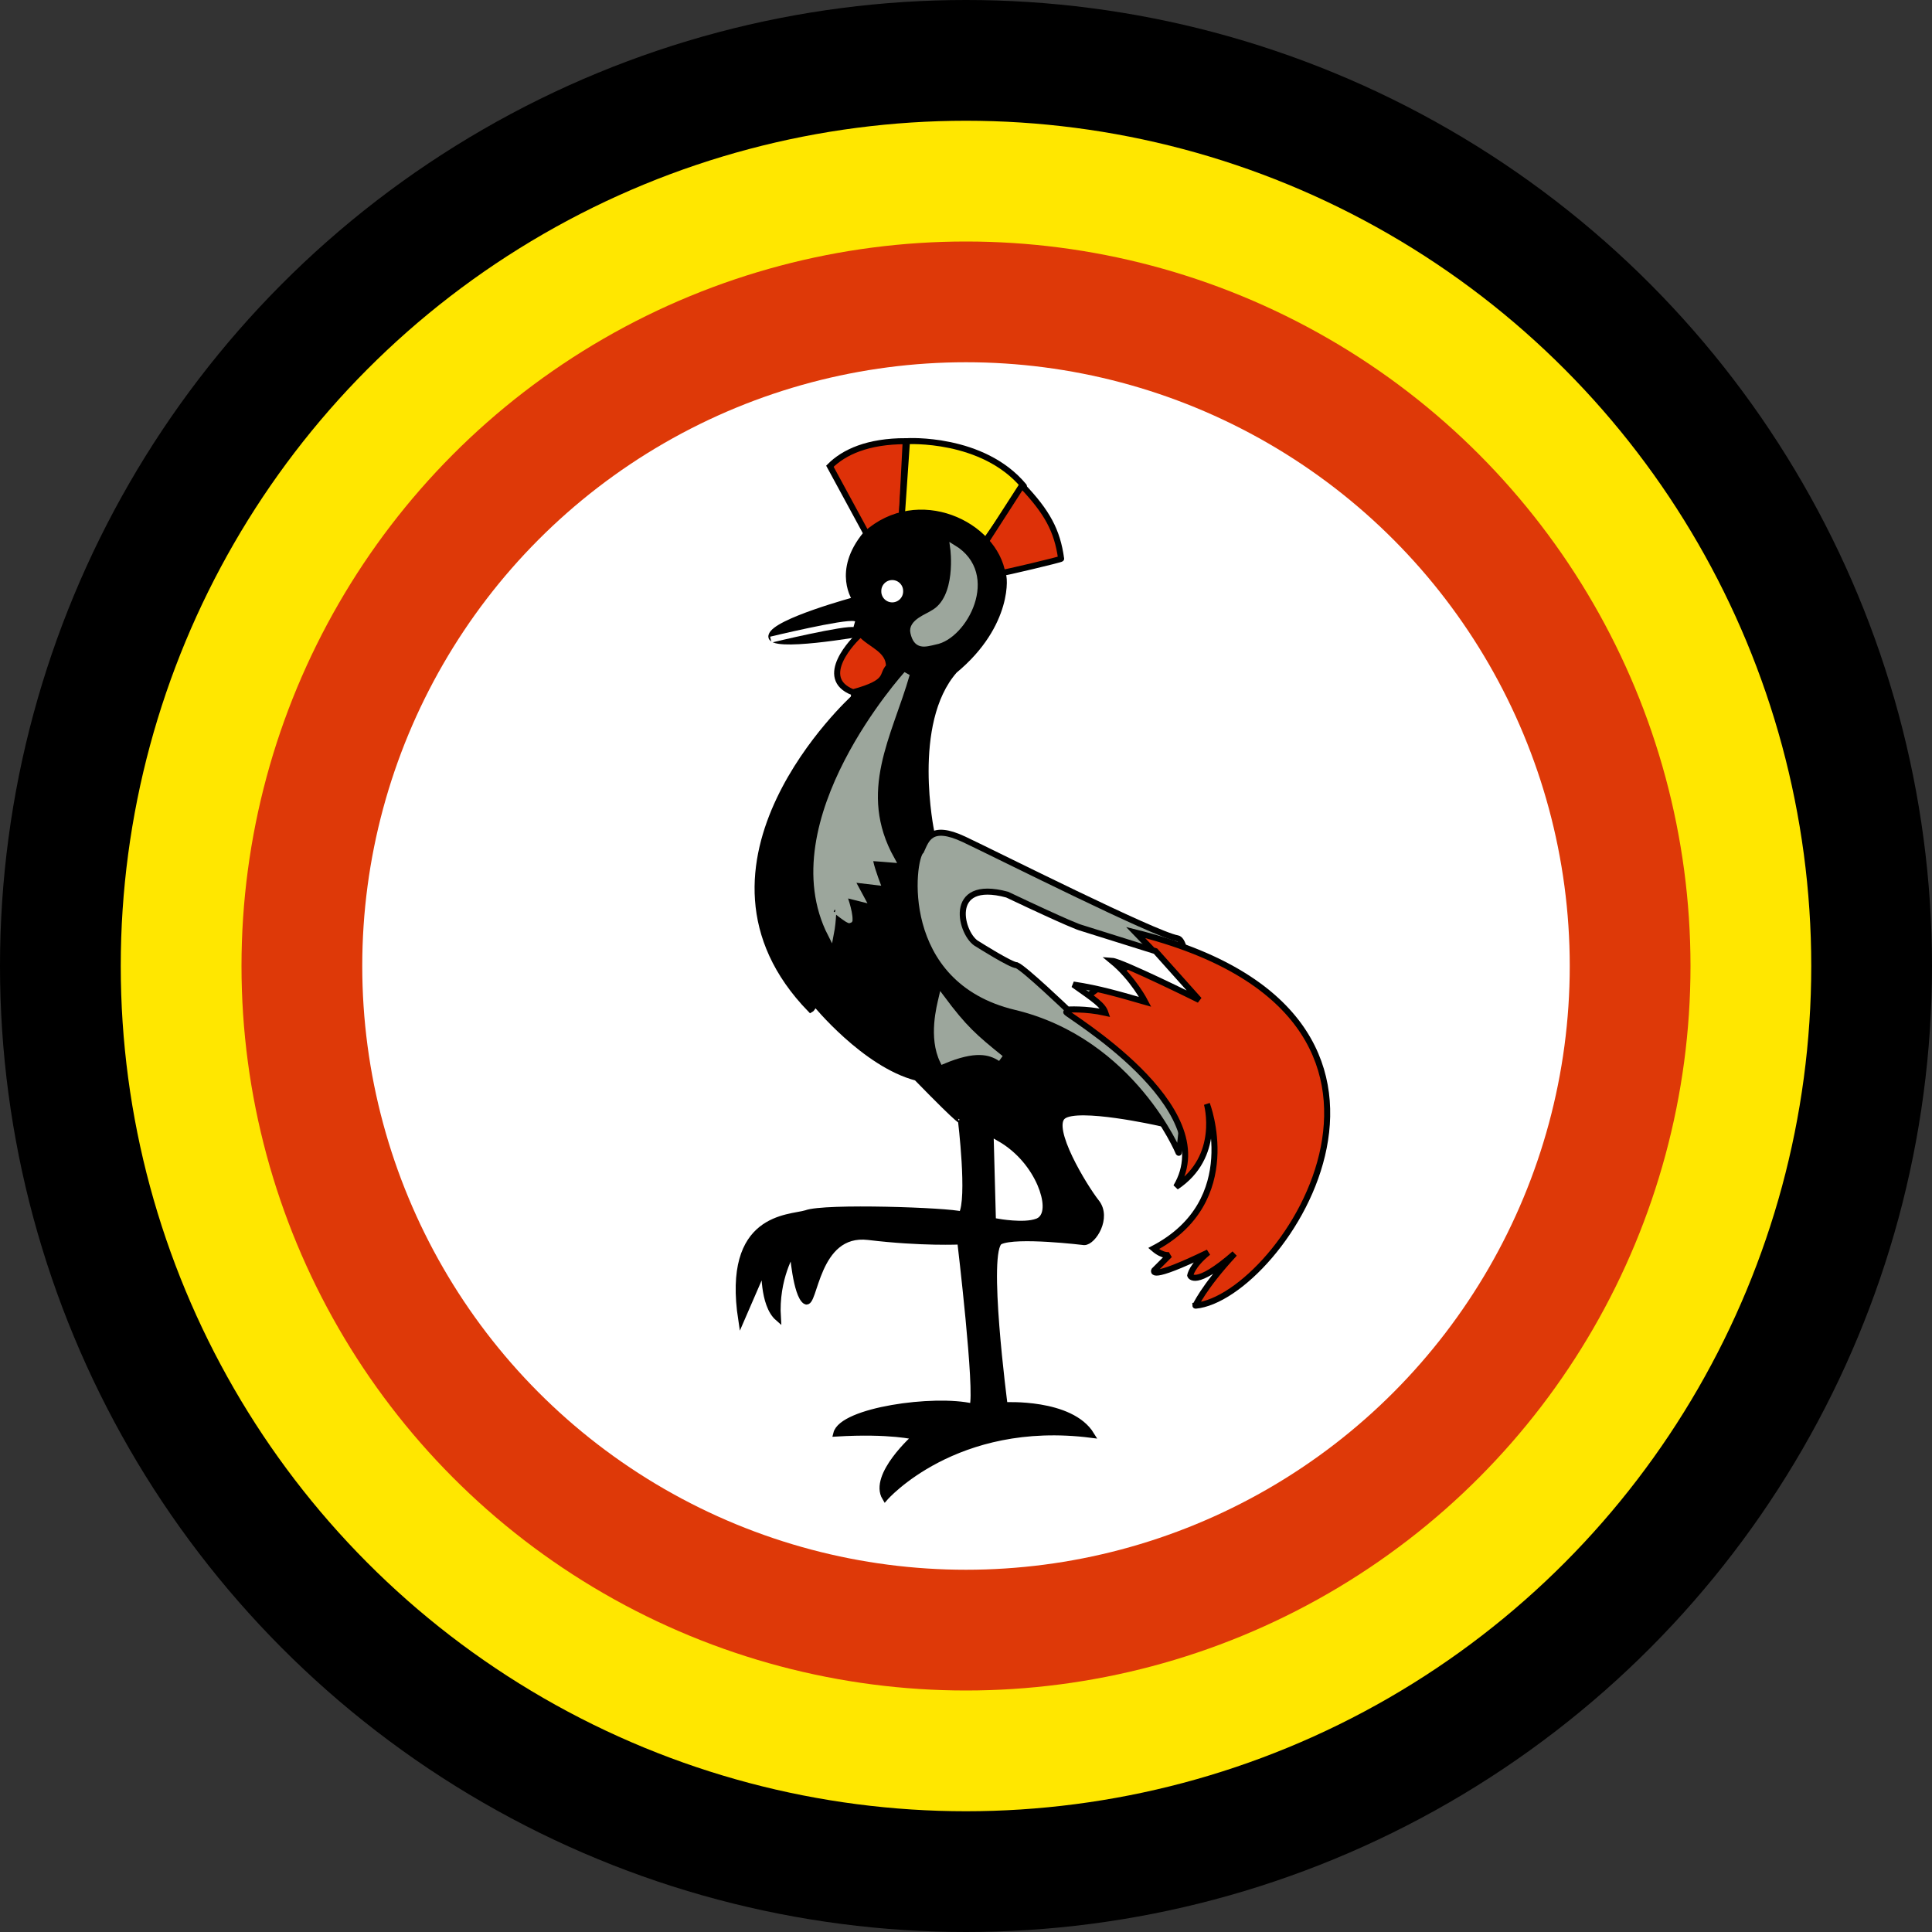
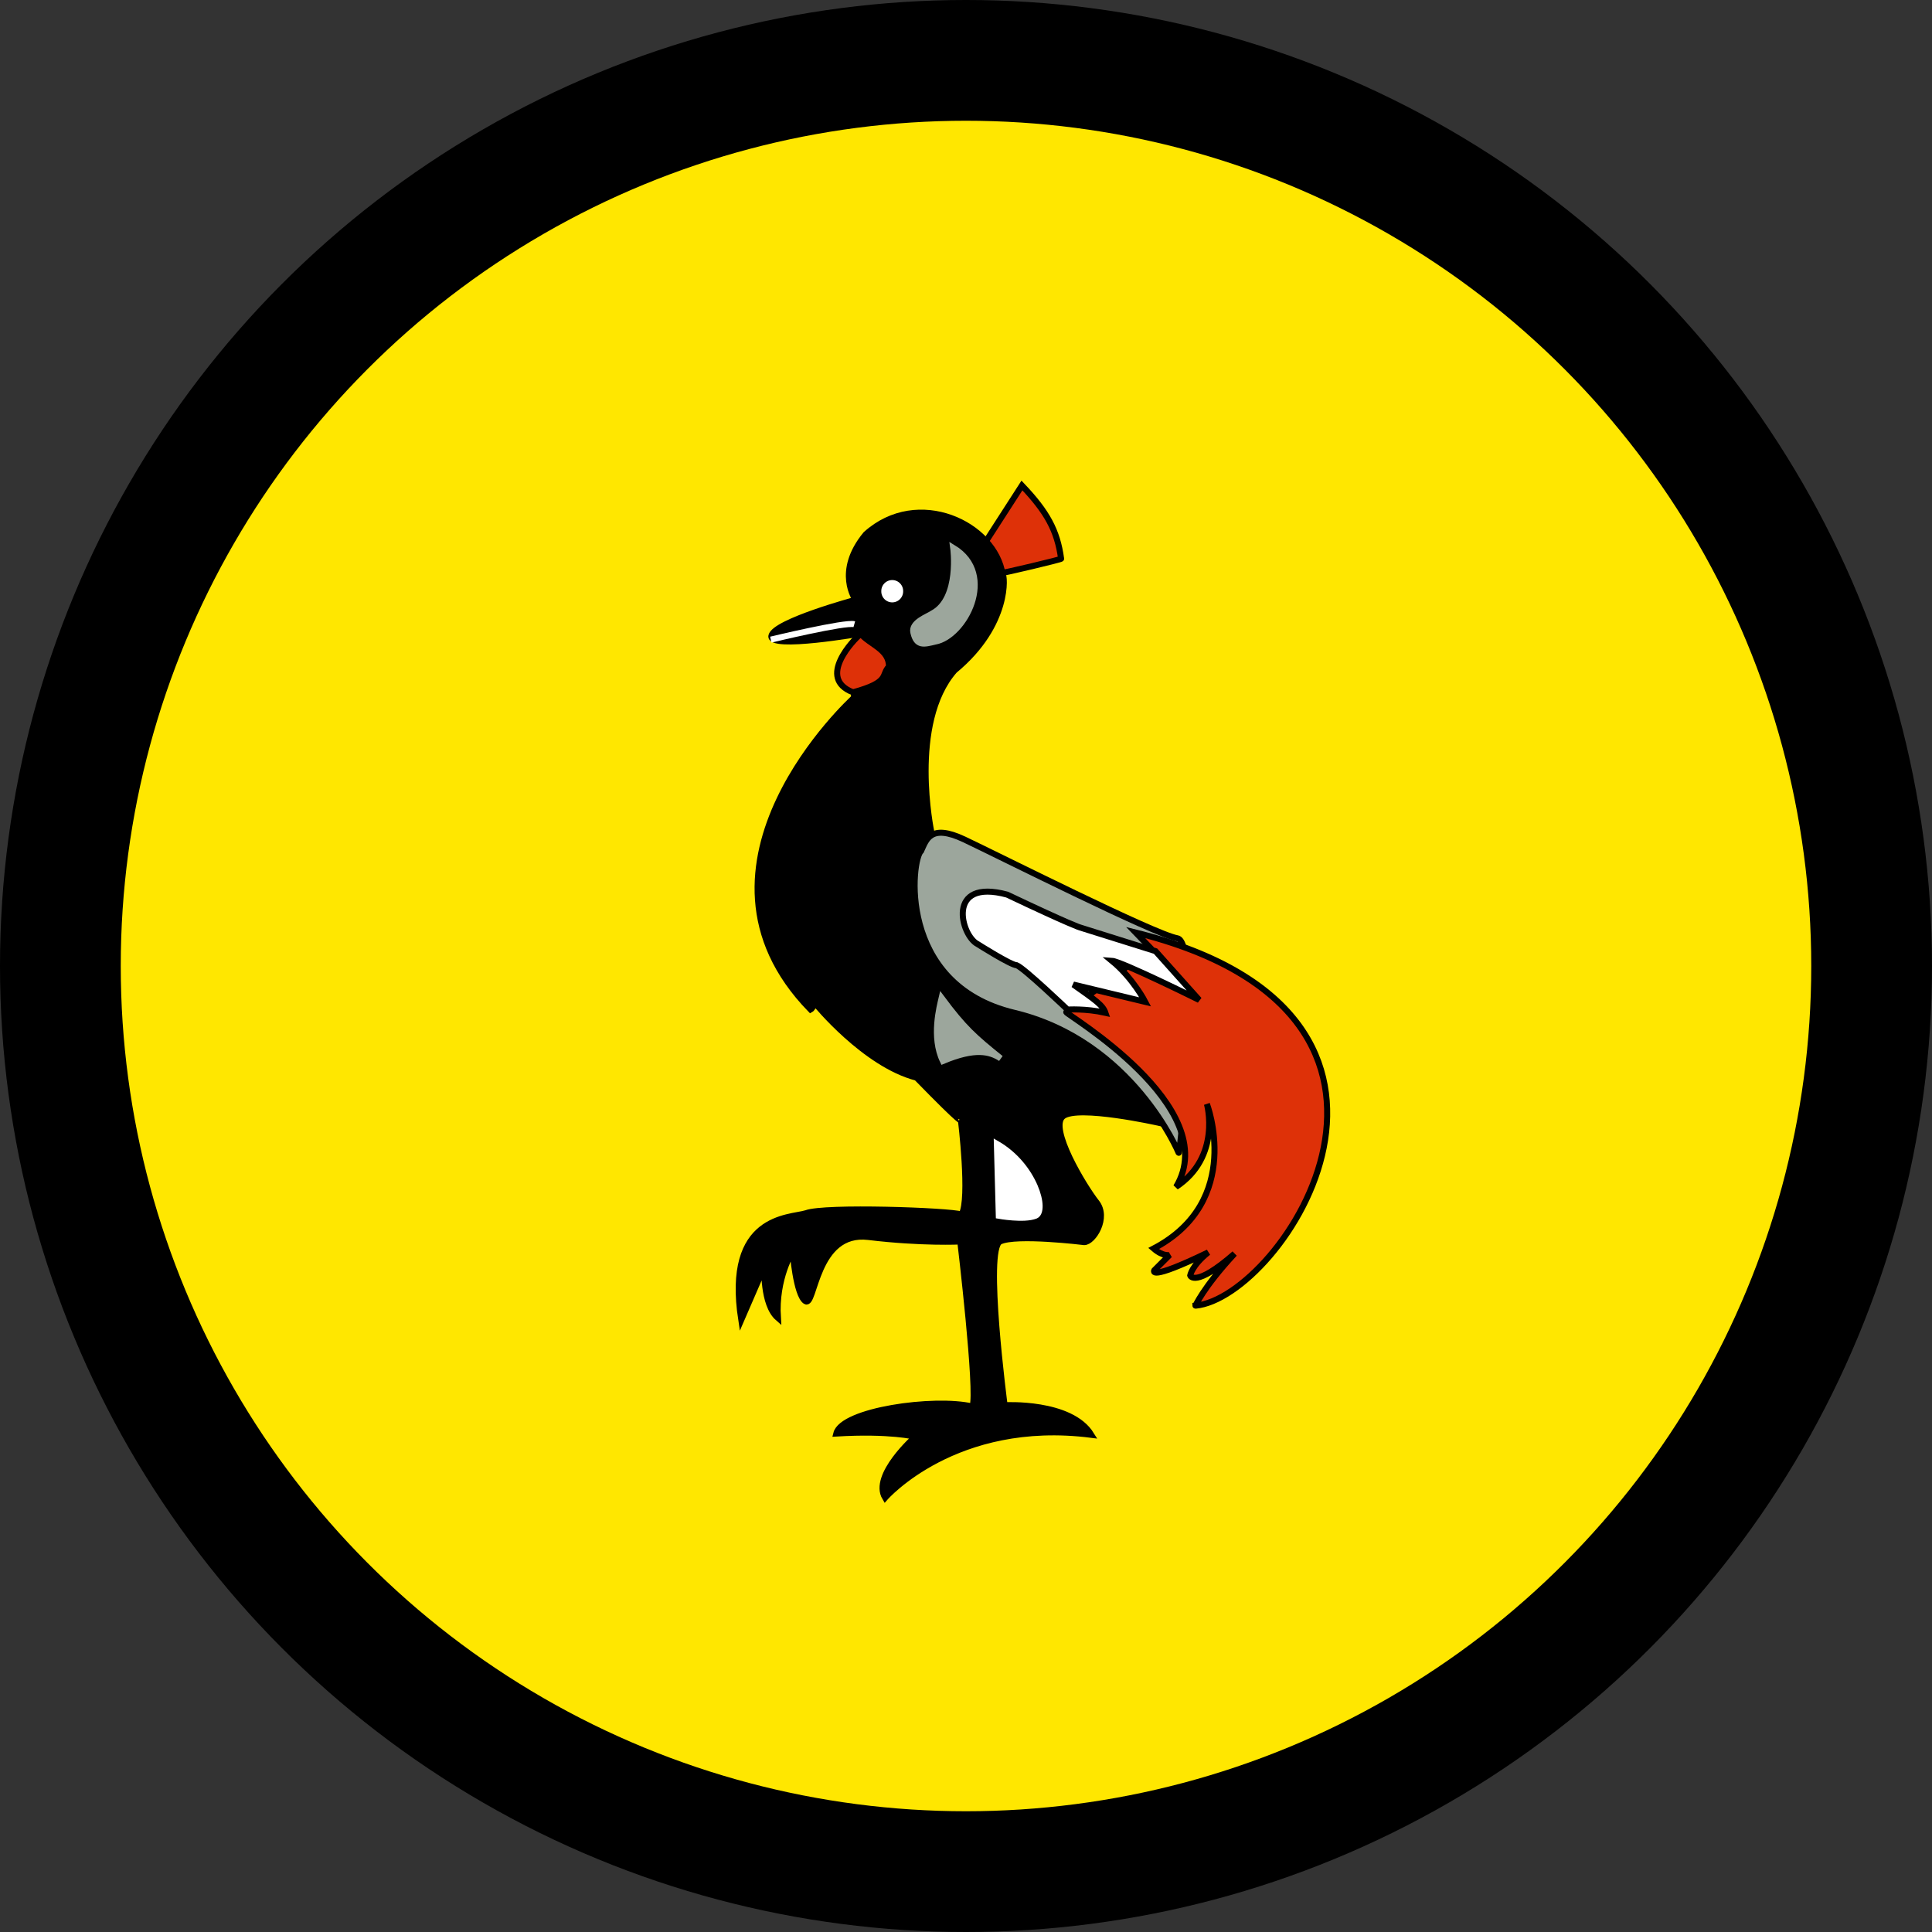
<svg xmlns="http://www.w3.org/2000/svg" height="320" width="320" version="1.1">
  <rect width="100%" height="100%" fill="#333333" stroke="none" />
  <g transform="translate(160,160)">
    <circle r="160" fill="#000" />
    <circle r="140" fill="#ffe700" />
-     <circle r="120" fill="#de3908" />
-     <circle r="100" fill="#fff" />
-     <path d="M -16.480,-71.609 L -22.544,-82.780 C -20.204,-85.120 -16.267,-86.929 -9.990,-86.929 C -9.990,-86.503 -10.629,-74.694 -10.629,-74.694 L -16.480,-71.609 z" fill="#de3108" stroke="#000" />
-     <path d="M -10.629,-74.588 L -9.778,-86.929 C -9.778,-86.929 2.776,-87.673 9.584,-79.482 C 9.691,-79.588 2.882,-69.908 2.882,-69.908 L -10.629,-74.588 z" fill="#ffe700" stroke="#000" />
    <path d="M 3.095,-70.014 L 9.265,-79.588 C 13.414,-75.226 15.116,-72.141 15.754,-67.460 C 15.861,-67.354 5.967,-65.014 5.967,-65.120 C 5.967,-65.227 3.202,-69.908 3.095,-70.014 z" fill="#de3108" stroke="#000" />
    <path d="M -13.395,88.073 C -13.395,88.073 -1.799,74.775 20.755,77.648 C 17.350,72.115 6.393,72.754 6.393,72.754 C 6.393,72.754 2.989,46.903 5.648,45.626 C 8.307,44.349 19.584,45.732 19.584,45.732 C 21.073,45.732 23.627,41.690 21.606,39.137 C 19.584,36.583 13.627,26.796 16.073,24.881 C 18.521,22.966 31.818,25.945 31.818,25.945 L -5.735,-22.141 C -5.735,-22.141 -9.565,-40.226 -1.905,-48.950 C 7.351,-56.609 6.393,-64.907 6.074,-64.801 C 4.797,-73.205 -7.969,-79.270 -16.586,-71.503 C -21.693,-65.333 -18.289,-60.652 -18.289,-60.652 C -18.289,-60.652 -31.693,-57.035 -32.225,-54.695 C -32.757,-52.354 -17.118,-55.120 -17.118,-55.120 L -18.608,-44.375 C -18.608,-44.375 -49.034,-16.716 -25.735,7.221 C -25.523,7.115 -24.991,6.157 -24.991,6.157 C -24.991,6.157 -16.799,16.264 -8.182,18.498 C -0.097,26.796 -0.841,25.519 -0.841,25.519 C -0.841,25.519 0.754,38.605 -0.735,41.158 C -2.756,40.519 -23.395,39.775 -26.480,40.945 C -29.246,41.796 -39.884,41.264 -37.225,58.605 C -35.204,53.924 -33.395,49.775 -33.395,49.775 C -33.395,49.775 -33.714,56.051 -31.161,58.286 C -31.586,51.689 -28.714,47.222 -28.714,47.222 C -28.714,47.222 -28.182,54.456 -26.587,55.519 C -24.991,56.583 -24.991,43.817 -16.160,44.881 C -7.331,45.945 -0.948,45.626 -0.948,45.626 C -0.948,45.626 2.031,70.626 1.073,72.967 C -5.310,71.477 -20.522,73.605 -21.480,77.435 C -12.544,76.903 -8.394,77.966 -8.394,77.966 C -8.394,77.966 -15.628,84.350 -13.395,88.073 z" fill="#000" stroke="#000" />
-     <path d="M -9.809,-48.340 C -9.809,-48.340 -31.948,-23.937 -22.396,-5.264 C -21.888,-7.868 -22.110,-9.504 -21.790,-9.398 C -22.322,-9.717 -19.045,-7.151 -19.294,-7.651 C -19.224,-9.001 -20.292,-11.894 -20.292,-11.894 C -19.294,-11.645 -18.295,-11.394 -17.297,-11.145 C -17.879,-12.227 -18.462,-13.308 -19.045,-14.390 C -17.630,-14.224 -16.216,-14.058 -14.801,-13.891 C -14.801,-13.891 -16.299,-17.885 -15.799,-17.885 C -15.300,-17.885 -12.305,-17.636 -12.305,-17.636 C -18.601,-28.935 -12.661,-38.318 -9.809,-48.340 z" fill="#9ca69c" stroke="#9ca69c" />
    <path d="M -2.118,-69.269 C -2.118,-69.269 -0.948,-60.865 -5.522,-58.418 C -6.267,-57.886 -9.139,-56.928 -8.714,-55.226 C -8.182,-52.886 -6.906,-53.311 -5.097,-53.737 C -0.310,-54.588 5.222,-64.801 -2.118,-69.269 z" fill="#9ca69c" stroke="#9ca69c" />
    <path d="M 382.307 153.44 A 2.227 2.227 0 1 1 377.854,153.44 A 2.227 2.227 0 1 1 382.307 153.44 z" fill="#fff" transform="matrix(0.812,0,0,0.812,-320.845,-186.669)" />
    <path d="M -17.437,-55.014 C -18.608,-54.056 -24.778,-47.673 -18.714,-45.333 C -12.437,-47.035 -14.140,-48.205 -12.756,-49.588 C -12.721,-52.460 -15.877,-53.205 -17.437,-55.014 z " fill="#de3108" stroke="#000" />
    <path d="M -4.033,5.307 C -4.353,6.690 -5.735,11.796 -3.821,15.732 C 1.499,13.498 3.946,14.136 5.754,15.306 C 1.393,11.796 -0.309,10.306 -4.033,5.307 z " fill="#9ca69c" stroke="#9ca69c" />
    <path d="M 5.116,29.455 L 5.435,41.370 C 5.435,41.370 9.584,42.115 11.499,41.370 C 13.414,40.625 11.392,33.072 5.116,29.455 z" fill="#fff" stroke="#fff" />
    <path d="M 35.223,30.945 C 35.223,30.945 27.563,12.434 7.988,7.753 C -11.587,3.072 -9.034,-17.779 -7.438,-19.056 C -6.586,-20.865 -5.948,-23.630 -0.310,-20.970 C 5.329,-18.311 31.286,-5.226 35.010,-4.588 C 38.733,-3.949 35.542,31.371 35.223,30.945 z" fill="#9ca69c" stroke="#000" />
    <path d="M 16.606,7.647 C 16.286,7.859 42.776,23.284 34.797,36.583 C 42.351,31.583 39.904,22.860 39.904,22.860 C 39.904,22.860 46.074,38.924 31.074,46.796 C 32.670,48.180 33.734,47.860 33.734,47.860 L 31.180,50.413 C 31.180,50.413 30.010,52.328 40.117,47.434 C 37.350,49.668 37.138,51.264 37.138,51.264 C 37.138,51.264 37.882,53.392 44.478,47.647 C 39.159,53.392 37.988,56.370 37.988,56.264 C 52.350,54.987 83.627,8.285 28.095,-5.545 C 31.074,-2.460 30.648,-2.885 30.648,-2.885 L 16.606,7.647 z" fill="#de3108" stroke="#000" />
-     <path d="M 17.776,3.072 C 21.393,5.625 22.669,6.476 23.095,7.753 C 19.797,7.009 16.818,7.221 16.818,7.221 C 16.818,7.221 9.691,0.413 8.414,-0.119 C 7.456,-0.119 1.925,-3.630 1.925,-3.630 C -0.841,-5.013 -3.394,-14.587 6.819,-11.822 C 17.350,-6.822 18.839,-6.396 18.839,-6.396 C 23.024,-5.084 27.208,-3.771 31.393,-2.460 C 33.804,0.236 36.215,2.931 38.627,5.626 C 38.627,5.626 25.755,-0.758 24.159,-0.864 C 27.669,2.008 29.691,5.944 29.691,5.944 C 25.613,4.774 22.067,3.710 17.776,3.072 z" fill="#fff" stroke="#000" />
+     <path d="M 17.776,3.072 C 21.393,5.625 22.669,6.476 23.095,7.753 C 19.797,7.009 16.818,7.221 16.818,7.221 C 16.818,7.221 9.691,0.413 8.414,-0.119 C 7.456,-0.119 1.925,-3.630 1.925,-3.630 C -0.841,-5.013 -3.394,-14.587 6.819,-11.822 C 17.350,-6.822 18.839,-6.396 18.839,-6.396 C 23.024,-5.084 27.208,-3.771 31.393,-2.460 C 33.804,0.236 36.215,2.931 38.627,5.626 C 38.627,5.626 25.755,-0.758 24.159,-0.864 C 27.669,2.008 29.691,5.944 29.691,5.944 z" fill="#fff" stroke="#000" />
    <path d="M -32.331,-54.056 C -32.331,-54.056 -19.990,-57.035 -18.501,-56.609" stroke="#fff" />
  </g>
</svg>